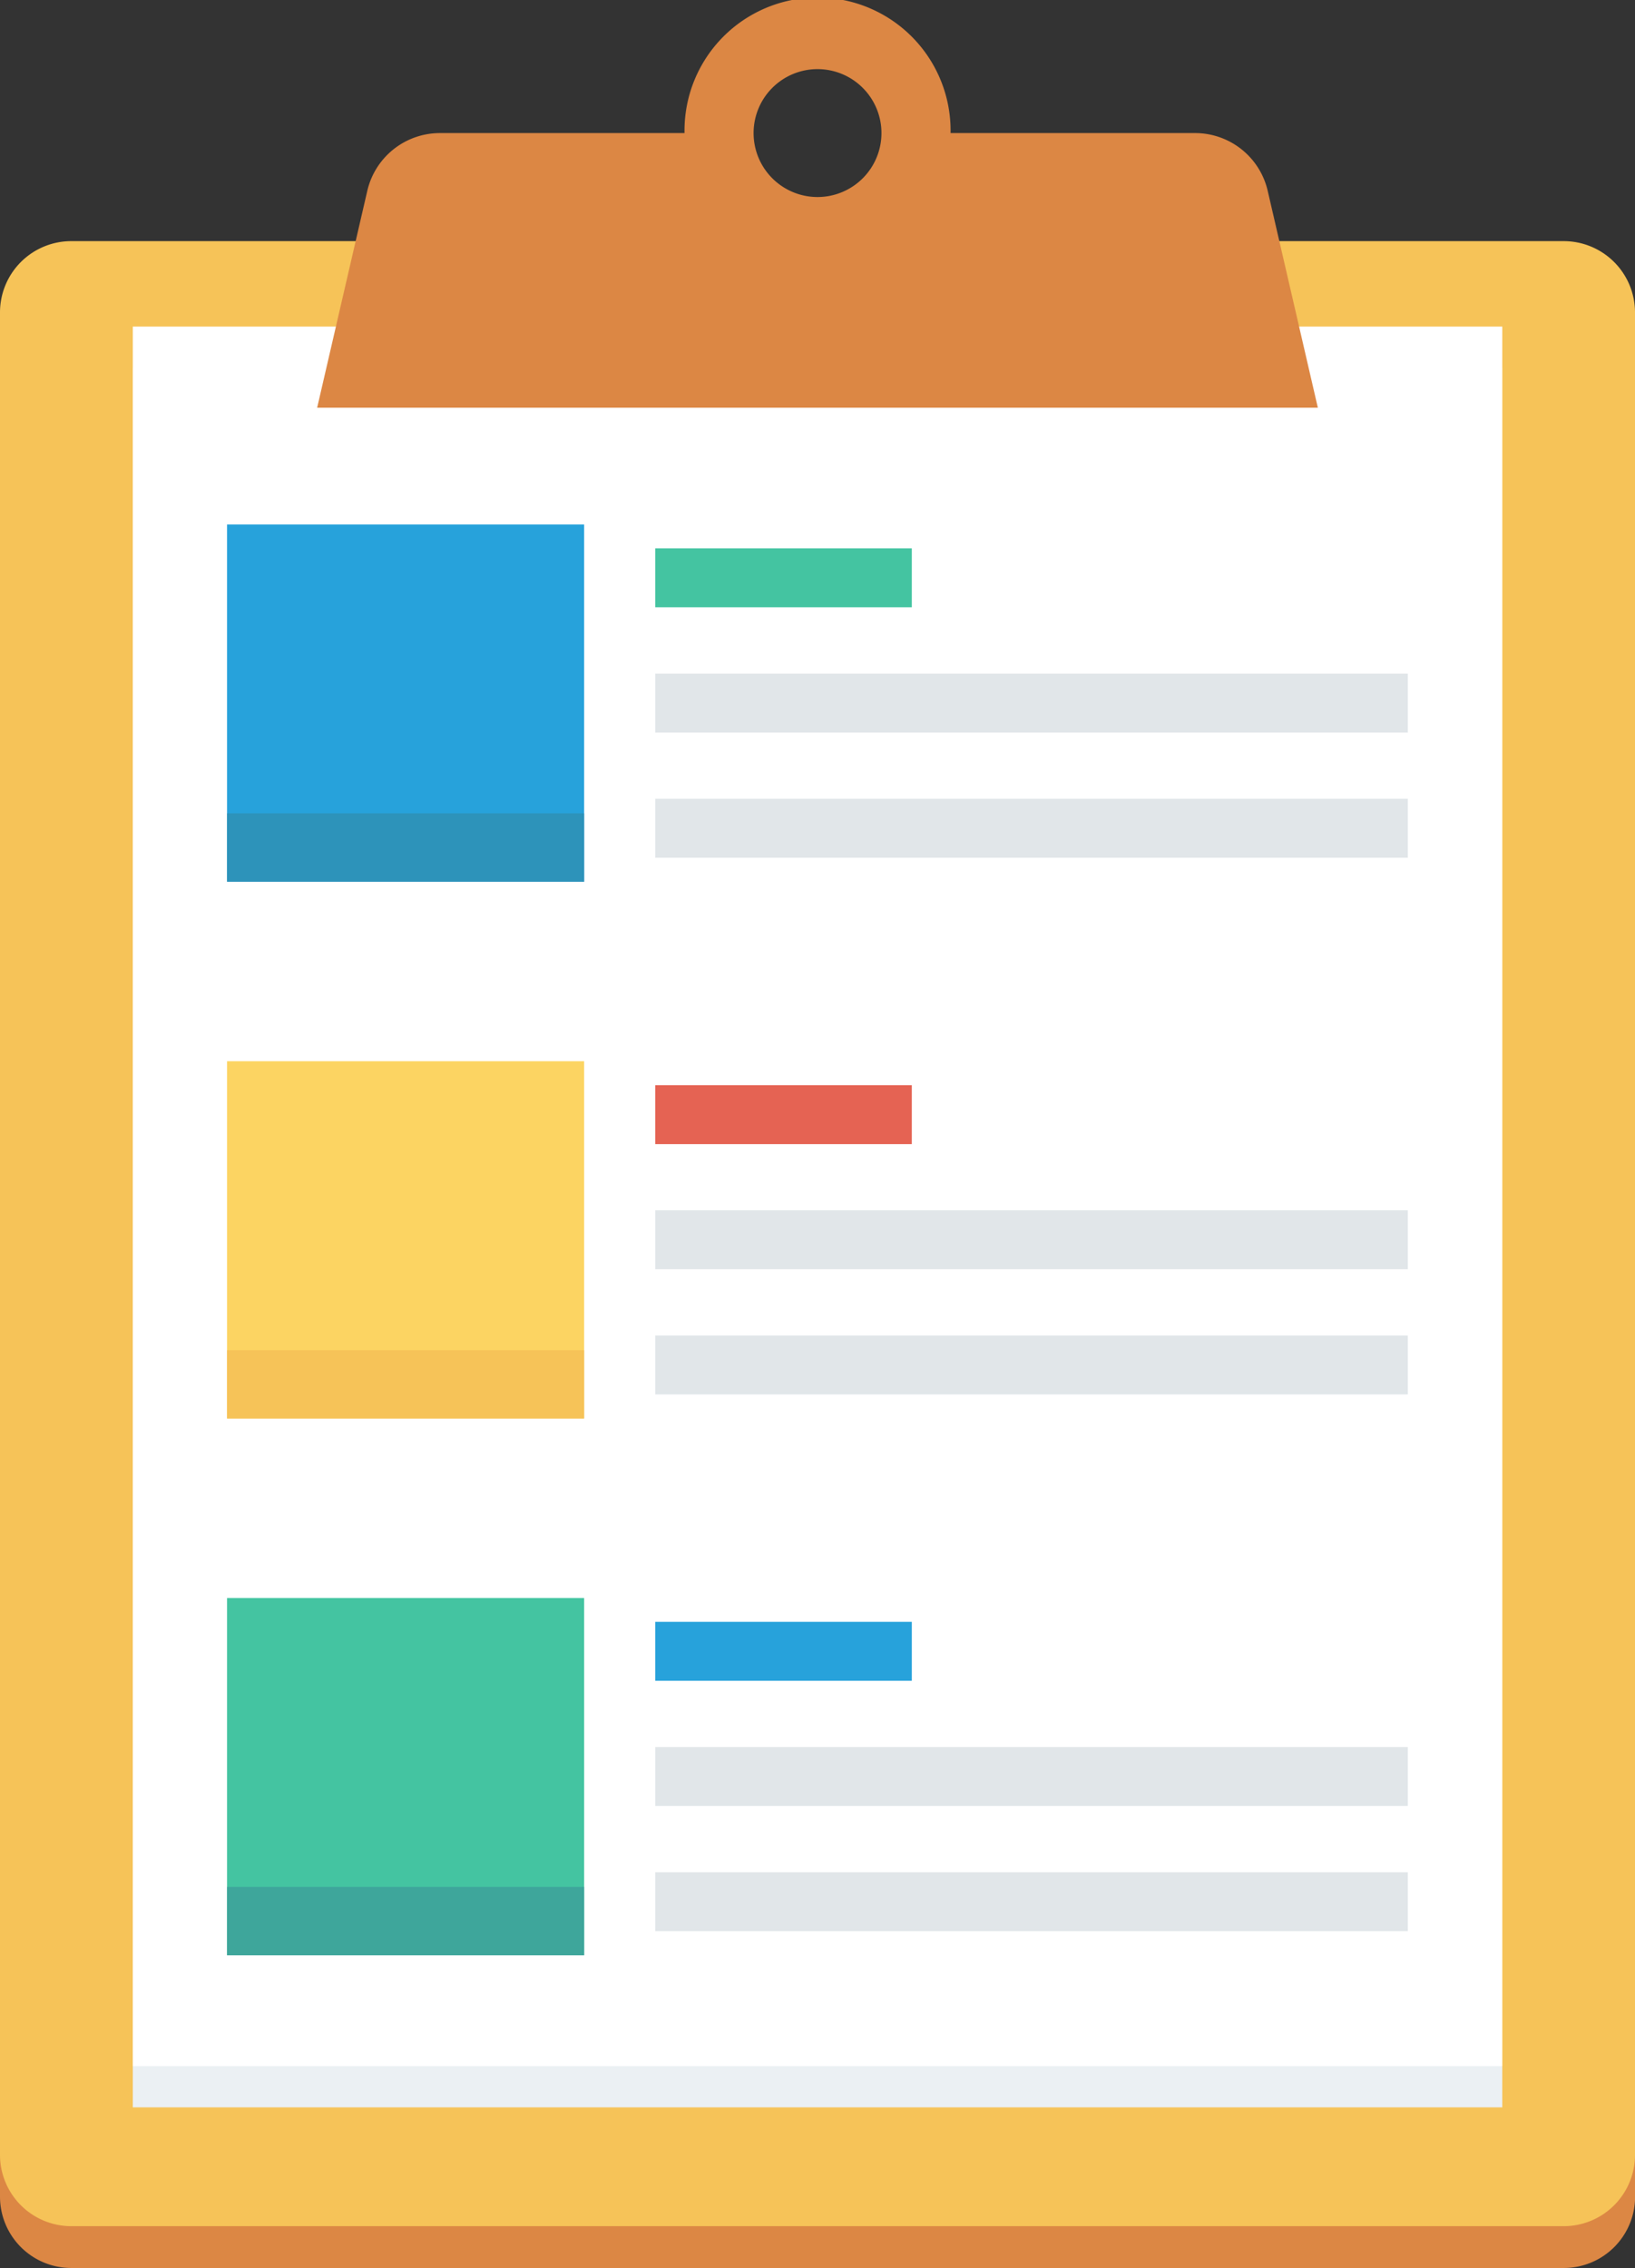
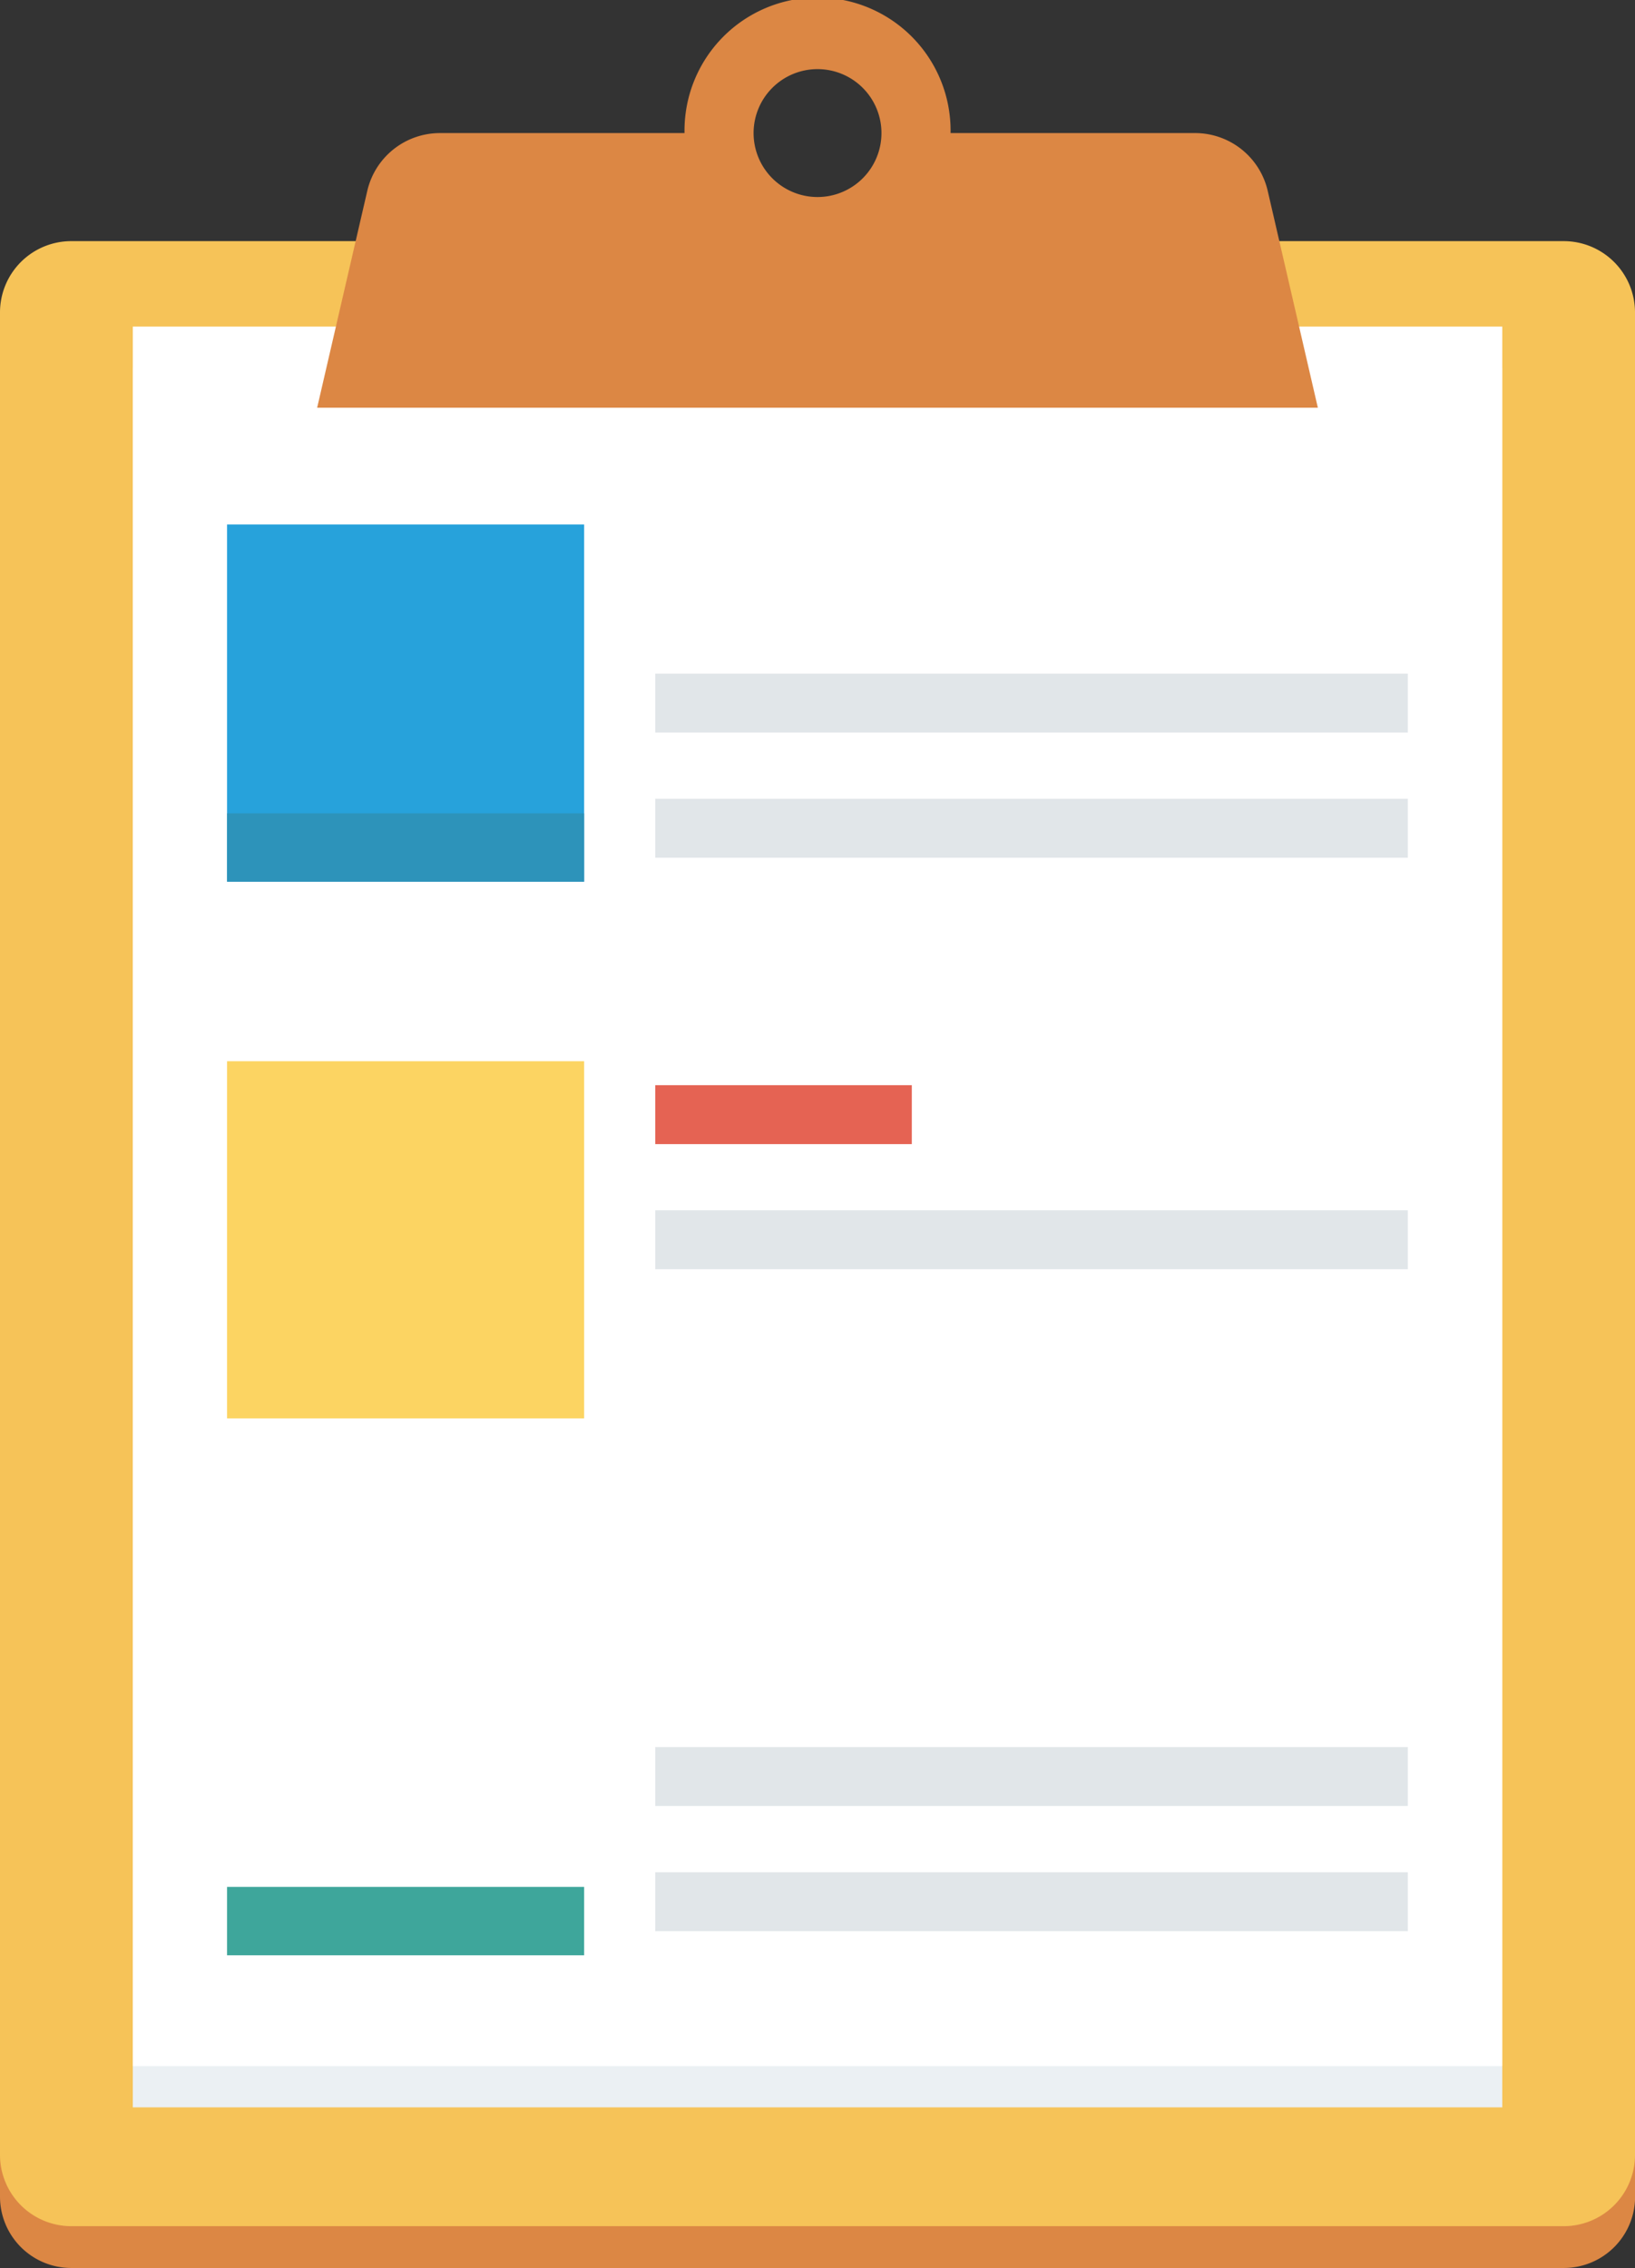
<svg xmlns="http://www.w3.org/2000/svg" viewBox="0 0 354.43 491.52">
  <rect x="0" y="0" width="354.43" height="491.52" fill="#333333" stroke="none" />
  <defs>
    <style>.cls-1{fill:#dc8744;}.cls-2{fill:#f6c358;}.cls-3{fill:#ebf0f3;}.cls-4{fill:#fff;}.cls-5{fill:#27a2db;}.cls-6{fill:#2d93ba;}.cls-7{fill:#44c4a1;}.cls-8{fill:#e1e6e9;}.cls-9{fill:#fcd462;}.cls-10{fill:#e56353;}.cls-11{fill:#3ea69b;}</style>
  </defs>
  <title>img_check</title>
  <g id="レイヤー_2" data-name="レイヤー 2">
    <g id="Layer_1" data-name="Layer 1">
      <path class="cls-1" d="M339,61.34H15.45A15.45,15.45,0,0,0,0,76.79V476.07a15.45,15.45,0,0,0,15.45,15.45H339a15.45,15.45,0,0,0,15.45-15.45V76.79A15.44,15.44,0,0,0,339,61.34Z" />
      <path class="cls-2" d="M339,52.26H15.45A15.45,15.45,0,0,0,0,67.71V467a15.46,15.46,0,0,0,15.45,15.46H339A15.45,15.45,0,0,0,354.43,467V67.71A15.45,15.45,0,0,0,339,52.26Z" />
      <rect class="cls-3" x="28.79" y="79.72" width="296.87" height="376.99" />
      <rect class="cls-4" x="28.79" y="70.78" width="296.87" height="376.99" />
      <path class="cls-1" d="M274.81,41.36a16.16,16.16,0,0,0-15.75-12.52h-53a28.84,28.84,0,1,0-57.67,0h-53A16.17,16.17,0,0,0,79.62,41.36l-10.87,47H285.68ZM177.22,42.7a13.86,13.86,0,1,1,13.86-13.86A13.86,13.86,0,0,1,177.22,42.7Z" />
      <rect class="cls-5" x="49.22" y="113.66" width="77.41" height="77.41" />
      <rect class="cls-6" x="49.22" y="176.27" width="77.41" height="14.82" />
-       <rect class="cls-7" x="142.04" y="118.84" width="55.62" height="12.77" />
      <rect class="cls-8" x="142.04" y="145.99" width="163.14" height="12.77" />
      <rect class="cls-8" x="142.04" y="173.12" width="163.14" height="12.77" />
      <rect class="cls-9" x="49.22" y="229.99" width="77.41" height="77.41" />
-       <rect class="cls-2" x="49.22" y="292.61" width="77.41" height="14.82" />
      <rect class="cls-10" x="142.04" y="235.18" width="55.62" height="12.77" />
      <rect class="cls-8" x="142.04" y="262.3" width="163.14" height="12.77" />
-       <rect class="cls-8" x="142.04" y="289.43" width="163.14" height="12.77" />
-       <rect class="cls-7" x="49.22" y="346.32" width="77.41" height="77.41" />
      <rect class="cls-11" x="49.22" y="408.93" width="77.41" height="14.82" />
-       <rect class="cls-5" x="142.04" y="351.49" width="55.62" height="12.77" />
      <rect class="cls-8" x="142.04" y="378.63" width="163.14" height="12.77" />
      <rect class="cls-8" x="142.04" y="405.76" width="163.14" height="12.77" />
    </g>
  </g>
</svg>